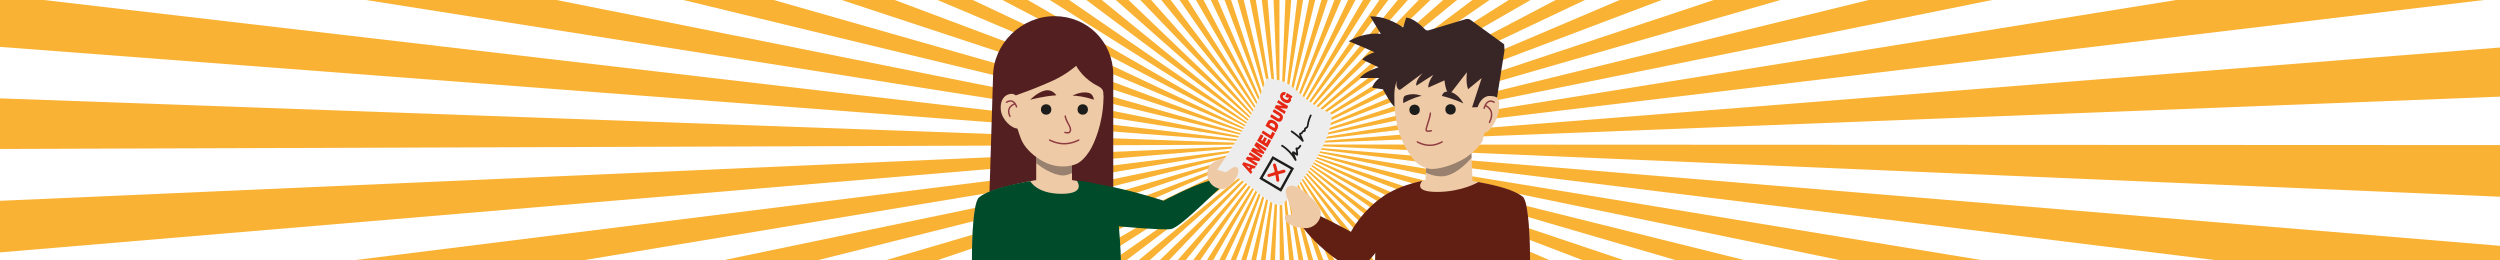
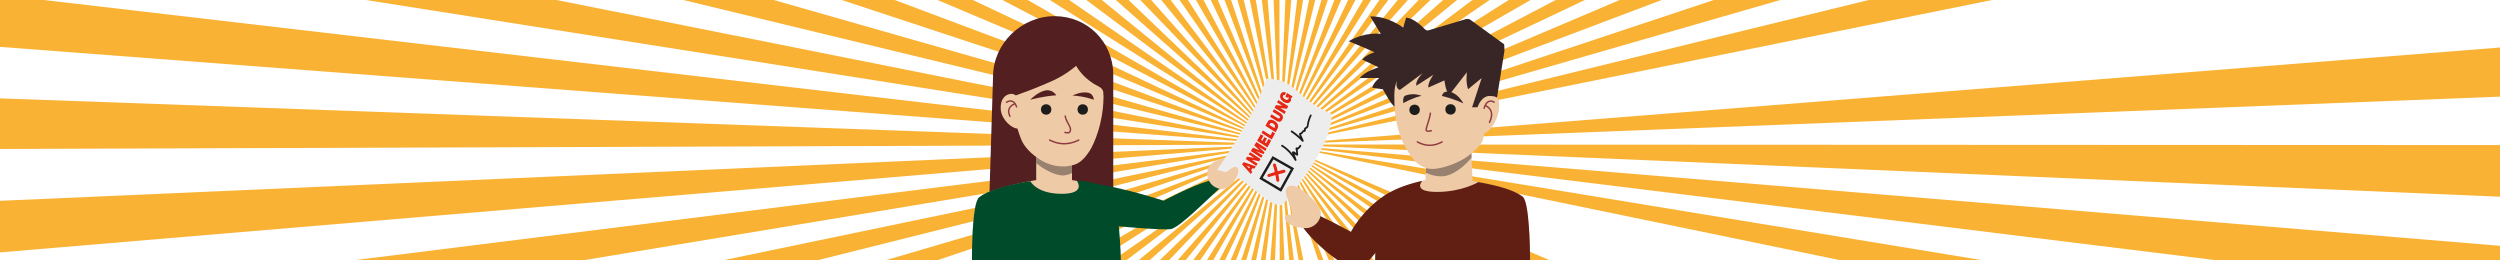
<svg xmlns="http://www.w3.org/2000/svg" id="Ebene_5" data-name="Ebene 5" viewBox="0 0 1920 200">
  <defs>
    <style>
      .cls-1 {
        fill: none;
      }

      .cls-2 {
        fill: #531f20;
      }

      .cls-3 {
        fill: #efcaa6;
      }

      .cls-4 {
        fill: #8e3b41;
      }

      .cls-5 {
        fill: #004b2a;
      }

      .cls-6 {
        fill: #1d1d1b;
      }

      .cls-7 {
        clip-path: url(#clippath-1);
      }

      .cls-8 {
        fill: #e52713;
      }

      .cls-9 {
        fill: #382526;
      }

      .cls-10 {
        fill: #ededed;
      }

      .cls-11 {
        fill: #5d504a;
        opacity: .6;
      }

      .cls-12 {
        clip-path: url(#clippath);
      }

      .cls-13 {
        fill: #611f14;
      }

      .cls-14 {
        fill: #f9b233;
      }
    </style>
    <clipPath id="clippath">
      <rect class="cls-1" x="795.82" y="102.46" width="27.48" height="37.59" />
    </clipPath>
    <clipPath id="clippath-1">
      <polygon class="cls-1" points="1094.66 140.01 1130.94 140.01 1129.47 102.42 1096.95 102.42 1094.66 140.01" />
    </clipPath>
  </defs>
  <g>
    <path class="cls-14" d="M1002.67,124.65l108.59,75.35h11.72l-119.77-76.17c-.18.28-.36.55-.55.82Z" />
    <path class="cls-14" d="M960.78,100.69c-.14.29-.27.58-.39.88L720.01,0h27.06l213.71,100.69Z" />
    <path class="cls-14" d="M1006.86,109.86l913.14-35.64v-37.74l-913.2,72.39c.03.33.05.66.06,1Z" />
    <path class="cls-14" d="M1529.88,0l-523.49,105.96c-.06-.3-.13-.6-.21-.9L1435.12,0h94.76Z" />
    <path class="cls-14" d="M874.27,200h8.47l81.82-73.01c-.22-.24-.43-.49-.63-.74l-89.66,73.75Z" />
    <path class="cls-14" d="M854.51,200h10.4l98.4-74.55c-.2-.26-.39-.53-.58-.8l-108.22,75.35Z" />
    <path class="cls-14" d="M1367.25,0l-361.31,104.16c-.09-.31-.18-.61-.28-.91L1316.17,0h51.08Z" />
    <path class="cls-14" d="M829.62,200h13.23l119.34-76.16c-.18-.28-.35-.56-.51-.84l-132.06,77Z" />
    <path class="cls-14" d="M890.51,200h7.14l68.31-71.57c-.24-.23-.48-.47-.71-.71l-74.74,72.27Z" />
    <path class="cls-14" d="M796.78,200h17.66l146.78-77.84c-.15-.28-.29-.57-.43-.85l-164.01,78.69Z" />
    <path class="cls-14" d="M1006.89,110.98v-.07s0,.08,0,.08c0,.35,0,.71-.02,1.06l913.14,39.04v-39.66l-913.11-.44Z" />
    <path class="cls-14" d="M1169.38,200h21.11l-185.48-79.58c-.13.29-.26.59-.4.88l164.77,78.7Z" />
    <path class="cls-14" d="M1136.29,200h15.28l-147.38-77.85c-.15.28-.31.57-.46.84l132.57,77.01Z" />
    <path class="cls-14" d="M1920,188.78l-913.2-75.73c-.03.33-.06.67-.1,1l696.51,85.95h216.78v-11.22Z" />
    <path class="cls-14" d="M1217.21,0l-212.61,100.64c-.14-.29-.28-.58-.43-.86L1194.76,0h22.45Z" />
-     <path class="cls-14" d="M1005.67,118.66c-.1.29-.2.59-.31.88l210.63,80.46h31.57l-241.89-81.34Z" />
    <path class="cls-14" d="M1006.57,115c-.05.31-.11.62-.17.93l407.68,84.07h109.25l-516.76-85Z" />
-     <path class="cls-14" d="M1006.19,116.85c-.08.31-.16.62-.25.92l281.73,82.22h52.93l-334.42-83.15Z" />
-     <path class="cls-14" d="M1907.72,0l-901.02,107.86c-.04-.31-.09-.63-.14-.95L1671.35,0h236.37Z" />
    <path class="cls-14" d="M926.77,200h4.89l39.04-68c-.28-.16-.57-.34-.84-.51l-43.08,68.51Z" />
    <path class="cls-14" d="M959.44,104.22c-.08.3-.16.6-.24.9L524.8,0h69.41l365.23,104.22Z" />
    <path class="cls-14" d="M945.05,200h4.13l24.96-66.36c-.29-.11-.59-.23-.87-.35l-28.22,66.71Z" />
    <path class="cls-14" d="M960.04,102.43c-.11.3-.22.6-.32.89L646.37,0h40.79l272.88,102.43Z" />
    <path class="cls-14" d="M936.31,200h4.46l31.64-67.1c-.29-.14-.58-.28-.86-.43l-35.24,67.53Z" />
    <path class="cls-14" d="M975.58,200h3.62l2.46-64.85c-.34-.01-.68-.03-1.01-.06l-5.06,64.91Z" />
    <path class="cls-14" d="M953.2,200h3.88l18.84-65.77c-.3-.08-.59-.18-.88-.27l-21.84,66.04Z" />
    <path class="cls-14" d="M968.31,200h3.65l7.7-65.01c-.32-.04-.65-.08-.97-.14l-10.38,65.15Z" />
    <path class="cls-14" d="M960.91,200h3.72l13.13-65.32c-.3-.06-.61-.13-.9-.2l-15.94,65.52Z" />
    <path class="cls-14" d="M958.7,114.07l-688.06,85.93h176.63l511.56-84.98c-.05-.31-.1-.63-.13-.95Z" />
    <path class="cls-14" d="M959,106.03c-.06.32-.12.65-.17.96L281.02,0h146.38l531.6,106.03Z" />
    <path class="cls-14" d="M959.45,117.78l-279.68,82.22h39.69l240.28-81.31c-.1-.3-.2-.6-.28-.91Z" />
    <path class="cls-14" d="M960.05,119.57l-209.37,80.43h25.2l184.52-79.55c-.12-.29-.24-.59-.36-.88Z" />
    <path class="cls-14" d="M916.21,200h5.44l47.4-69.04c-.27-.19-.54-.38-.8-.58l-52.03,69.62Z" />
    <path class="cls-14" d="M959.21,116.89c-.08-.31-.15-.62-.21-.94l-404.19,84.05h72.52l331.88-83.11Z" />
    <path class="cls-14" d="M958.51,110.98c0-.34,0-.69.02-1.02L0,75.54v38.87l958.51-3.28v-.15Z" />
    <path class="cls-14" d="M33.66,0l925.03,107.95c-.04.32-.07.66-.09.98L0,36.01V0h33.66Z" />
    <path class="cls-14" d="M958.54,112.06L0,154.22v39.61l958.6-80.75c-.03-.34-.05-.68-.06-1.01Z" />
    <path class="cls-14" d="M904.26,200h6.18l57.02-70.23c-.26-.21-.52-.43-.77-.66l-62.43,70.89Z" />
    <path class="cls-14" d="M1276.11,0l-270.77,102.36c-.11-.29-.23-.58-.36-.87L1243.88,0h32.23Z" />
    <path class="cls-14" d="M980.59,86.88c-.33.03-.66.06-.98.1L969.05,0h4.53l7.01,86.88Z" />
    <path class="cls-14" d="M982.64,86.8c-.34,0-.69,0-1.03.02L978.1,0h4.52l.02,86.8Z" />
    <path class="cls-14" d="M1001.47,126.23l89.96,73.77h9.38l-98.74-74.55c-.2.26-.4.53-.61.78Z" />
    <path class="cls-14" d="M976.79,87.5c-.31.07-.61.15-.91.24L950.38,0h4.79l21.62,87.5Z" />
    <path class="cls-14" d="M974.98,88.02c-.29.1-.59.21-.88.32L940.45,0h5.03l29.5,88.02Z" />
    <path class="cls-14" d="M1019.75,0l-29.41,88c-.29-.1-.59-.19-.89-.28L1014.86,0h4.89Z" />
    <path class="cls-14" d="M986.47,200l-2.7-64.86c-.35.01-.7.02-1.06.02l.12,64.83h3.64Z" />
    <path class="cls-14" d="M1010.09,0l-21.53,87.48c-.32-.07-.63-.14-.95-.21L1005.39,0h4.7Z" />
    <path class="cls-14" d="M991.67,0l-6.94,86.87c-.33-.02-.68-.04-1.01-.05L987.16,0h4.51Z" />
    <path class="cls-14" d="M1000.78,0l-14.1,87.1c-.32-.05-.64-.09-.96-.13L996.21,0h4.57Z" />
    <path class="cls-14" d="M963.91,95.75c-.21.26-.41.52-.61.78L834.31,0h11.86l117.74,95.75Z" />
    <path class="cls-14" d="M965.23,94.25c-.23.24-.45.49-.67.74L856.91,0h9.81l98.51,94.25Z" />
    <path class="cls-14" d="M962.71,97.34c-.18.27-.36.54-.53.81L806.22,0h14.87l141.62,97.34Z" />
    <path class="cls-14" d="M973.24,88.69c-.3.12-.59.26-.88.39L929.9,0h5.38l37.96,88.69Z" />
    <path class="cls-14" d="M961.67,98.99c-.16.28-.31.56-.46.84L769.84,0h19.47l172.36,98.99Z" />
    <path class="cls-14" d="M966.67,92.87c-.25.22-.49.44-.72.67L875.74,0h8.33l82.6,92.87Z" />
    <path class="cls-14" d="M971.51,89.51c-.28.15-.57.31-.85.47L918.48,0h5.84l47.19,89.51Z" />
    <path class="cls-14" d="M969.82,90.49c-.26.17-.53.35-.79.53L905.92,0h6.43l57.47,90.49Z" />
    <path class="cls-14" d="M968.21,91.61c-.26.19-.52.4-.77.6L891.83,0h7.25l69.13,91.61Z" />
    <path class="cls-14" d="M978.62,87.12c-.3.05-.61.11-.91.17L959.86,0h4.6l14.16,87.12Z" />
    <path class="cls-14" d="M990.4,133.95l22.1,66.05h4l-25.22-66.37c-.29.11-.59.22-.88.31Z" />
    <path class="cls-14" d="M992.14,133.29l28.48,66.71h4.29l-31.88-67.11c-.29.14-.59.27-.88.4Z" />
-     <path class="cls-14" d="M988.6,134.47l16.19,65.53h3.81l-19.09-65.78c-.3.09-.61.17-.91.24Z" />
    <path class="cls-14" d="M993.85,132.47l35.48,67.53h4.66l-39.27-68c-.28.16-.57.32-.86.47Z" />
    <path class="cls-14" d="M997.15,130.38l52.26,69.62h5.78l-57.26-70.24c-.26.21-.52.42-.79.62Z" />
    <path class="cls-14" d="M1000.15,127.73l75,72.27h7.78l-82.1-73.01c-.22.25-.45.5-.68.73Z" />
    <path class="cls-14" d="M995.54,131.5l43.32,68.5h5.14l-47.63-69.05c-.27.19-.55.37-.83.55Z" />
    <path class="cls-14" d="M998.7,129.12l62.67,70.88h6.63l-68.55-71.56c-.24.23-.49.46-.74.68Z" />
    <path class="cls-14" d="M986.73,134.85l10.63,65.15h3.69l-13.37-65.32c-.31.06-.63.12-.94.17Z" />
    <path class="cls-14" d="M1066.22,0l-69.07,91.57c-.27-.2-.54-.39-.81-.58L1059.39,0h6.83Z" />
    <path class="cls-14" d="M1029.99,0l-37.88,88.66c-.28-.12-.58-.24-.87-.34L1024.8,0h5.19Z" />
    <path class="cls-14" d="M984.78,135.08l5.3,64.92h3.62l-7.95-65.02c-.32.04-.65.07-.98.1Z" />
    <path class="cls-14" d="M1081.23,0l-82.54,92.84c-.25-.23-.51-.45-.77-.66L1073.47,0h7.76Z" />
    <path class="cls-14" d="M1040.98,0l-47.13,89.49c-.29-.15-.58-.3-.88-.44L1035.37,0h5.61Z" />
    <path class="cls-14" d="M1052.96,0l-57.42,90.46c-.29-.18-.57-.35-.86-.51L1046.81,0h6.15Z" />
    <path class="cls-14" d="M1175.46,0l-171.77,98.92c-.16-.27-.32-.54-.5-.81L1158.71,0h16.75Z" />
    <path class="cls-14" d="M1098.53,0l-98.4,94.22c-.23-.25-.47-.48-.71-.72L1089.54,0h8.99Z" />
    <path class="cls-14" d="M1143.95,0l-141.3,97.28c-.19-.26-.38-.53-.58-.79L1130.81,0h13.14Z" />
    <path class="cls-14" d="M1119.01,0l-117.55,95.71c-.21-.26-.43-.51-.65-.76L1108.3,0h10.71Z" />
  </g>
  <g>
    <polygon class="cls-2" points="854.98 57.55 854.98 162.55 759.45 163.29 762.66 58.88 813.68 46.09 854.98 57.55" />
    <rect class="cls-3" x="795.82" y="102.46" width="27.48" height="37.59" />
    <g class="cls-12">
      <path class="cls-11" d="M844.74,93.68c-15.71,34.75-16.38,39.13-27.17,41-4.84.84-16.1-3.63-24.72-12.02-11.08-10.78-20.28-26.85-19.68-42.29.84-21.77,15.6-47.08,34.84-47.08s45.71,40.52,36.74,60.38Z" />
    </g>
    <path class="cls-3" d="M847.47,76.11c-.46,18.77-7,34.18-10.81,40.04-2.87,4.41-6.68,8.78-11.29,10.26-10.42,3.36-19.78.34-26-3.42-7.68-4.65-13.12-10.76-15.21-16.22-4.35-11.39-5.05-17.39-7.23-32.41-3.02-20.82,11.13-45.34,32.96-45.34,16.37,0,37.54,20.66,37.83,32.28.16,6.33-.14,9.85-.26,14.8Z" />
-     <path class="cls-3" d="M773.59,76.7c-2.83-21.64,4.94-47.67,36.31-47.67l-36.31,47.67Z" />
    <path class="cls-2" d="M762.66,58.88c0-25.34,21.85-46.47,47.19-46.47s45.14,19.8,45.14,45.14c0,0-7.55,19.27-7.41,15.27.2-5.66-4.2-6.34-7.61-8.49-9.7-6.11-13.46-13.82-13.46-13.82,0,0-7.3,6.51-16.96,10.97-10.29,4.75-19.7,8.27-24.91,10.13-4.53,1.62-16.54,6.13-16.54,6.13l-5.43-18.86Z" />
    <path class="cls-3" d="M783.26,84.03c.77,7.42,3.82,14.17-1.08,14.68s-12.78-6.74-13.55-14.16c-.77-7.42,2.67-11.93,7.57-12.44,4.9-.51,6.29,4.5,7.06,11.92Z" />
    <g>
      <path class="cls-4" d="M780.71,82.65c-.25,0-.48-.17-.55-.43,0-.03-.8-3.03-2.9-3.89-1.13-.46-2.49-.23-4.03.7-.27.16-.62.08-.78-.19-.16-.27-.08-.62.19-.78,1.87-1.13,3.57-1.39,5.05-.78,2.63,1.08,3.53,4.52,3.56,4.66.08.3-.11.61-.41.69-.05.01-.09.02-.14.02Z" />
      <path class="cls-4" d="M775.67,89.93c-.21,0-.41-.12-.51-.31-1.2-2.39-1.41-4.55-.62-6.39,1.22-2.88,4.39-3.91,4.53-3.95.3-.09.62.07.71.37s-.07.62-.37.71c-.03,0-2.82.93-3.83,3.32-.64,1.53-.44,3.36.6,5.44.14.28.03.62-.25.76-.08.04-.17.06-.25.06Z" />
    </g>
    <path class="cls-4" d="M817.28,110.96c-6.22,0-11.27-2.8-11.48-2.92-.27-.15-.37-.5-.22-.77.15-.27.5-.37.77-.22.05.03,5.01,2.77,10.93,2.77s10.91-2.75,10.96-2.77c.27-.15.62-.05.77.22.15.27.06.62-.22.77-.21.12-5.29,2.92-11.51,2.92Z" />
    <path class="cls-4" d="M819.96,102.56c-.63,0-1.37-.12-2.24-.31-.31-.07-.5-.37-.43-.68.07-.31.37-.5.68-.43,2.67.59,3.11.22,3.48-.76.55-1.47-.75-3.77-1.8-5.62l-.17-.3c-1.03-1.83-1.8-3.91-1.96-5.29-.04-.31.19-.59.5-.63.31-.04.59.19.63.5.14,1.23.88,3.19,1.82,4.87l.17.3c1.16,2.05,2.61,4.61,1.87,6.58-.49,1.31-1.3,1.78-2.54,1.78Z" />
    <circle class="cls-6" cx="831.54" cy="84.08" r="3.99" />
    <circle class="cls-6" cx="803.44" cy="84.08" r="3.99" />
    <path class="cls-2" d="M791.18,76.61s10.75-2.91,20.07-3.4c0,0-2.92-5.04-8.77-3.68-5.85,1.36-11.31,7.08-11.31,7.08Z" />
    <path class="cls-2" d="M840.07,76.61s-7.04-2.73-16.36-3.23c0,0,6.48-3.49,12.32-2.09,3.82.91,4.04,5.32,4.04,5.32Z" />
    <path class="cls-3" d="M795.82,138.29s-34.02,5.55-43.76,13.16c-5.99,4.68-5.6,48.55-5.6,48.55h114.39s-2.49-46.66-8.47-51.33c-9.74-7.61-29.08-10.38-29.08-10.38h-27.48Z" />
    <path class="cls-5" d="M791.28,139.1c-19.84,3.35-32.94,7.44-39.22,12.35-5.99,4.68-5.6,48.55-5.6,48.55h114.39s-1.26-46.66-7.25-51.33c-5.18-4.05-9.05-8.8-26.67-10,0,0,7.83,10.18-11.55,10.18s-24.11-9.74-24.11-9.74Z" />
    <polygon class="cls-3" points="1094.66 140.01 1130.94 140.01 1129.47 102.42 1096.95 102.42 1094.66 140.01" />
    <g class="cls-7">
      <path class="cls-11" d="M1066.27,81.66c2.73,26.64,19.27,53.77,40.64,53.77,17.12,0,38.53-29.62,41.82-53.77,2.95-21.64-18.46-47.08-41.23-47.08s-43.45,25.36-41.23,47.08Z" />
    </g>
    <path class="cls-3" d="M1106.46,31.04c23.06,0,42.04,12.86,42.5,29.14.19,6.6.26,13.39,0,19.68-.36,8.92-7.65,13.95-10.07,27.26-.72,3.95-8.38,10.25-11.28,12.6-3.26,2.64-13.39,8.07-23.38,9.66-3.84.61-6.42.53-9.06-.38-4.86-1.68-7.33-3.62-10.66-7.97-8.12-10.6-12.64-23.64-13.46-39.2-.36-6.71-1.9-13-1.89-20.3.03-16.16,11.66-30.49,37.3-30.49Z" />
    <path class="cls-3" d="M1175.13,200h-96.25l-22.76-.92h-.2s.02-1.7.09-4.45c.29-10.73,1.45-37.57,5.8-43,.18-.23.36-.41.55-.56.3-.24.62-.47.95-.71,1.13-.8,2.41-1.58,3.77-2.31,8.32-4.54,20.08-7.86,25.17-9.17.04,0,.07-.02.11-.03,1.51-.39,2.4-.59,2.4-.59h32.19s1.49.24,3.94.69c1.28.23,2.81.52,4.53.87.29.05.58.11.87.17,9.95,2.03,25.2,5.71,32.15,10.37.34.22.67.47.98.71,4.94,3.87,5.62,37.37,5.71,48.93Z" />
    <path class="cls-13" d="M1175.13,200h-119.02c0-.29.01-.6.01-.92.04-1.36.08-2.96.13-4.74.42-13.66,1.7-37.7,5.56-42.71.18-.23.36-.41.55-.56.3-.24.62-.47.95-.71,1.01-.74,2.15-1.49,3.44-2.25.1-.06.21-.12.32-.18,5.5-3.17,13.58-6.42,25.18-9.05.04,0,.07-.02.11-.03,0,0-8.2,8.55,11.18,8.55s31.88-7.58,31.88-7.58c.29.05.58.11.87.17,15.15,2.83,25.83,5.93,32.15,10.37.34.22.67.47.98.71,4.94,3.87,5.62,37.37,5.71,48.93Z" />
    <path class="cls-4" d="M1098.04,112.15c-5.32,0-9.65-2.59-9.83-2.7-.27-.16-.35-.51-.19-.78.16-.27.51-.35.78-.19.04.03,4.25,2.54,9.24,2.54s9.18-2.51,9.22-2.54c.26-.16.62-.08.78.19.16.27.08.62-.19.78-.18.11-4.49,2.7-9.81,2.7Z" />
    <path class="cls-4" d="M1096.82,101.32c-1.03,0-1.72-.31-2.06-1.11-.22-.86.28-2.5,1.25-5.58.86-2.71,1.82-5.79,1.97-7.78.02-.31.28-.55.61-.52.31.02.55.29.52.61-.15,2.13-1.14,5.27-2.02,8.04-.62,1.95-1.38,4.38-1.26,4.88.14.3.65.58,3.33-.01.31-.07.61.13.68.43s-.13.61-.43.68c-1.02.22-1.88.37-2.58.37Z" />
    <circle class="cls-6" cx="1086.4" cy="84.36" r="3.99" />
    <circle class="cls-6" cx="1114.03" cy="84.02" r="3.99" />
    <path class="cls-9" d="M1123.86,79.41s-7.4-3.67-16.51-5.68c0,0,.7-2.8,2.91-3.25.73-.15,2.94-.31,5.02.55,5.55,2.3,8.58,8.38,8.58,8.38Z" />
    <path class="cls-9" d="M1077.73,79.19s6.9-4,14.1-5.61c0,0-3.16-1.14-5.84-1.22-3.02-.1-4.91.47-6.61,1.02-2.41.78-1.65,5.81-1.65,5.81Z" />
    <path class="cls-9" d="M1148.59,82.02l6.78-42.77c.16-1.08-.18-5.23-.18-5.23l-25.48-18.51c-1.11-.93-2.61-1.23-3.99-.82l-28.49,8.57c-1.02.31-2.13.02-2.87-.75-2.54-2.64-8.79-8.53-14.39-9.02l-2.37,7.64s-11.73-9-25.32-8.52l8.19,13.4s-11.9-1.87-24.66,5.63c0,0,20.87,8.6,19.75,8.6s-7.39,2.6-9.31,5.53l12.48,5.93s-10.96,3.23-14.33,8.19h14.94s-4.7,3.63-5.42,7.47l8.19,1.23s6.55,12.43,8.96,13.24c0,0-.26-4.26-.23-8.72.05-7.23,2.02-11.28,2.02-11.28,0,0-1.74,5.83,2.22,7.26l17.63-12.99s-6.02,5.8-4.92,9.7l13.07-8.37s-4.37,5.81-3.92,9.83l12.41-5.54s.66,7.88,3.65,11.23l13.59-17.51s-1.1,7.63.9,13.09l10.45-8.61-7.39,22.51,18.07-.42Z" />
    <path class="cls-3" d="M1133.79,86.94c-.81,7.8-.71,14.28,4.06,14.78,1.19.12,3.06.43,4.47-.58,4.24-3.04,8.28-11.12,8.84-16.98.83-8.59-.38-10.4-7.27-10.45-4.79-.04-9.29,5.43-10.1,13.23Z" />
    <g>
      <path class="cls-4" d="M1139.8,83.76s-.09,0-.13-.01c-.31-.07-.49-.38-.42-.68.04-.18,1.07-4.46,3.96-5.69,1.39-.58,2.93-.37,4.6.63.27.16.35.51.19.78-.16.27-.51.35-.78.19-1.34-.81-2.54-1-3.57-.56-2.36.99-3.29,4.86-3.3,4.9-.06.26-.29.44-.55.44Z" />
      <path class="cls-4" d="M1143.9,94.56c-.09,0-.17-.02-.25-.06-.28-.14-.39-.48-.25-.76,1.63-3.25,2-6.04,1.1-8.29-1.09-2.73-3.72-3.71-3.75-3.72-.29-.11-.45-.43-.34-.73.11-.29.43-.45.73-.34.13.05,3.13,1.16,4.41,4.37,1.02,2.56.64,5.66-1.14,9.21-.1.2-.3.31-.51.31Z" />
    </g>
    <path class="cls-5" d="M893.66,154.17s19.5-10.66,35.24-15.5l7.87,5.85c-21.65,20.46-32.6,30.46-37.48,31.38-6.4,1.21-47.37-2.72-47.37-2.72l-11.85-32.34c27.32,4.5,53.59,13.33,53.59,13.33Z" />
    <path class="cls-3" d="M947.79,138.79c-3.14,5.74-8.73,8.12-14.47,4.99-5.74-3.14-7.85-10.33-4.71-16.07s25.25-11.44,30.29-7.28c6.77,5.57-7.98,12.63-11.11,18.37Z" />
    <path class="cls-10" d="M984.85,157.47c-13.79,1.53-23.87-21.2-50.12-27.01,30.33-44.7,33.4-58.22,37.76-70.06,23.97.23,20.78,14.65,50.12,27.01,1.02,17.75-16.71,45.18-37.76,70.06Z" />
    <path class="cls-3" d="M948.5,137.98c-2.66,3.95-6.3,6.15-8.13,4.91-1.83-1.23-10.68-6.78-6-7.64,8.59-1.58,12.36-8.98,15.62-6.65,1.8,1.28,1.16,5.43-1.5,9.38Z" />
    <g>
      <path class="cls-8" d="M953.94,126.21l1.15-1.69,9.42,3.25-1.19,1.83-1.32-.54-1.2,1.8,1,1.04-1.17,1.75-6.69-7.44ZM960.03,128.26l-2.82-1.14v.02s2.11,2.19,2.11,2.19l.72-1.07Z" />
      <path class="cls-8" d="M956.73,122.07l1.18-1.8,5.34,1.1v-.02s-4.25-2.78-4.25-2.78l1.08-1.69,7.99,5.23-1.09,1.76-5.53-1.13v.02s4.39,2.92,4.39,2.92l-1.08,1.69-8.04-5.3Z" />
      <path class="cls-8" d="M960.67,115.97l1.6-2.57,5.17,2.16v-.02s-4.13-3.85-4.13-3.85l1.57-2.62,7.91,5.11-1.02,1.77-5.11-3.33v.02s4.48,4.38,4.48,4.38l-.82,1.38-5.75-2.32v.02s5.12,3.36,5.12,3.36l-1.05,1.73-7.98-5.21Z" />
      <path class="cls-8" d="M965.43,108.12l2.9-5.03,1.99,1.26-1.8,3.18.98.63,1.64-2.89,1.87,1.2-1.63,2.9.99.64,1.84-3.3,2.03,1.31-2.9,5.2-7.9-5.1Z" />
      <path class="cls-8" d="M968.88,102.12l1.06-1.9,5.8,3.68,1.48-2.78,2.02,1.29-2.52,4.72-7.84-5.02Z" />
      <path class="cls-8" d="M971.88,96.64l1.69-3.19c1.1-2.12,3.38-1.7,5.32-.49,2.38,1.5,3.38,3.52,2.25,5.77l-1.46,2.85-7.79-4.94ZM978.68,98.33l.4-.77c.63-1.23-.49-2.18-1.22-2.64-.49-.31-1.91-1.03-2.64.39l-.33.62,3.79,2.39Z" />
      <path class="cls-8" d="M983.09,86.72c2.14,1.34,2.71,2.99,1.75,5-.97,2-2.49,2.33-4.65.96l-4.72-2.94,1-1.99,4.18,2.59c.79.5,1.78,1.12,2.25.14.46-.96-.52-1.58-1.31-2.07l-4.17-2.58.98-2.01,4.69,2.89Z" />
      <path class="cls-8" d="M978.9,82.8l.99-2.08,4.97.55v-.02s-4.05-2.48-4.05-2.48l.9-1.95,7.62,4.68-.91,2.03-5.14-.56v.02s4.19,2.62,4.19,2.62l-.9,1.95-7.67-4.76Z" />
      <path class="cls-8" d="M991.2,74.9c.47.89.45,1.8.13,2.56-.88,2.02-3.19,2.17-5.36.83-2.89-1.76-3.22-4.26-2.54-5.78.77-1.73,2.28-2.22,4.18-1.46l-.88,2.03c-.58-.25-1.16-.07-1.37.43-.64,1.44,1.07,2.41,1.59,2.73.71.44,2.08.95,2.63-.34.21-.49.15-1.16-.37-1.61l-.4.93-1.63-.99,1.21-2.81,4.18,2.56-.57,1.35-.81-.42Z" />
    </g>
    <path class="cls-13" d="M1069.15,177.8c-3.79,4.5-8.36,10.91-12.9,16.54-.08.1-.16.19-.24.29-1.56,1.92-3.11,3.75-4.63,5.37h-23.81c-9.33-6.4-20.32-16.34-26.55-24.85-.14-.19-.27-.38-.41-.57-.03-.04-.06-.09-.09-.13l2.27-1.43,11.21-7.07s.07.04.11.05c15.09,7.3,23.38,12.08,23.38,12.08,0,0,9.92-19.17,29.26-29.97.1-.06.21-.12.32-.18v.12s2.08,29.75,2.08,29.75Z" />
    <path class="cls-3" d="M992.27,164.06c.09,6.54,3.93,11.26,10.47,11.17,6.54-.09,11.77-5.47,11.67-12.01-.09-6.54-16.97-21.91-23.38-20.6-8.59,1.77,1.15,14.89,1.24,21.43Z" />
    <path class="cls-3" d="M993.3,173.58c4.42,1.76,8.67,1.51,9.48-.54.81-2.05,4.98-11.63.63-9.69-7.98,3.55-15.27-.43-16.65,3.34-.76,2.07,2.11,5.14,6.53,6.89Z" />
    <g>
      <path class="cls-6" d="M977.31,119.87l-10.12,17.43,16.72,9.97,9.91-18.04-16.51-9.35ZM983.19,144.65l-13.45-7.98,8.25-14.27,13.31,7.57-8.11,14.68Z" />
      <path class="cls-8" d="M977.7,127.06c1.13,3.68,1.97,7.49,2.46,11.35.08.63.49,1.18,1.18,1.2.57.01,1.24-.52,1.16-1.16-.52-4.11-1.37-8.14-2.57-12.06-.44-1.43-2.66-.76-2.22.67h0Z" />
      <path class="cls-8" d="M974.81,135.86c3.83-1.2,7.69-2.28,11.59-3.21,1.45-.35.8-2.67-.65-2.3-3.89.96-7.75,2.06-11.56,3.29-1.42.45-.82,2.67.62,2.23h0Z" />
      <path class="cls-6" d="M984.29,112.5c4.12,2.59,7.6,6.28,10.15,10.75.4.69,1.53.19,1.25-.61-.69-1.96-1.38-3.91-2.06-5.86-.15.31-.31.62-.46.93.61-.18,1.15.69,1.54,1.06.41.39.86.69,1.4.77.43.06.87-.23.85-.75-.06-1.72-.28-3.42-.65-5.09-.21.33-.43.65-.64.98.24,0,.39.1.58.24.2.14.49.09.69-.04.98-.65,1.76-1.52,2.35-2.59.47-.84-.73-1.51-1.2-.68-.48.85-1.1,1.51-1.88,2.02l.69-.04c-.4-.29-.8-.38-1.27-.39-.47-.01-.73.55-.64.98.34,1.53.53,3.09.58,4.68.28-.25.57-.5.85-.75-.74-.1-1.15-.87-1.71-1.31-.59-.48-1.23-.68-1.97-.46-.34.1-.59.57-.46.93.68,1.94,1.37,3.88,2.05,5.84.42-.2.83-.41,1.25-.61-2.68-4.69-6.34-8.54-10.65-11.24-.74-.46-1.41.83-.67,1.28h0Z" />
      <path class="cls-6" d="M991.65,101.57c3.03,2.02,5.85,4.42,8.46,7.17.58.62,1.36-.28,1.04-.99-.5-1.11-.99-2.21-1.49-3.31-.11-.25-.21-.56-.35-.78-.05-.1-.09-.21-.14-.31-.22-.05-.25-.08-.09-.09.2-.18.68-.17.94-.36.49-.38.71-1.16,1.19-1.5.26-.18.62-.05.91-.16.31-.11.57-.38.69-.72.17-.52-.19-.98.23-1.44.29-.31.77-.43,1.09-.71.75-.68.81-1.64.97-2.62.38-2.35,1.11-4.62,2.14-6.77.43-.9-.75-1.52-1.18-.62-1.03,2.16-1.8,4.46-2.21,6.81-.09.49-.08,1.12-.25,1.59-.25.67-.9.78-1.38,1.17-.29.24-.57.58-.72.95-.23.57-.03.92,0,1.49.06-.18.12-.37.18-.55-.02.03-.78.11-.9.17-.32.16-.58.44-.79.74-.21.29-.4.75-.69.95-.35.24-.78.12-1.14.4-.92.72-.29,1.83.07,2.62.59,1.31,1.18,2.62,1.77,3.93.35-.33.7-.66,1.04-.99-2.69-2.83-5.61-5.28-8.74-7.36-.72-.47-1.37.87-.66,1.34h0Z" />
    </g>
  </g>
</svg>